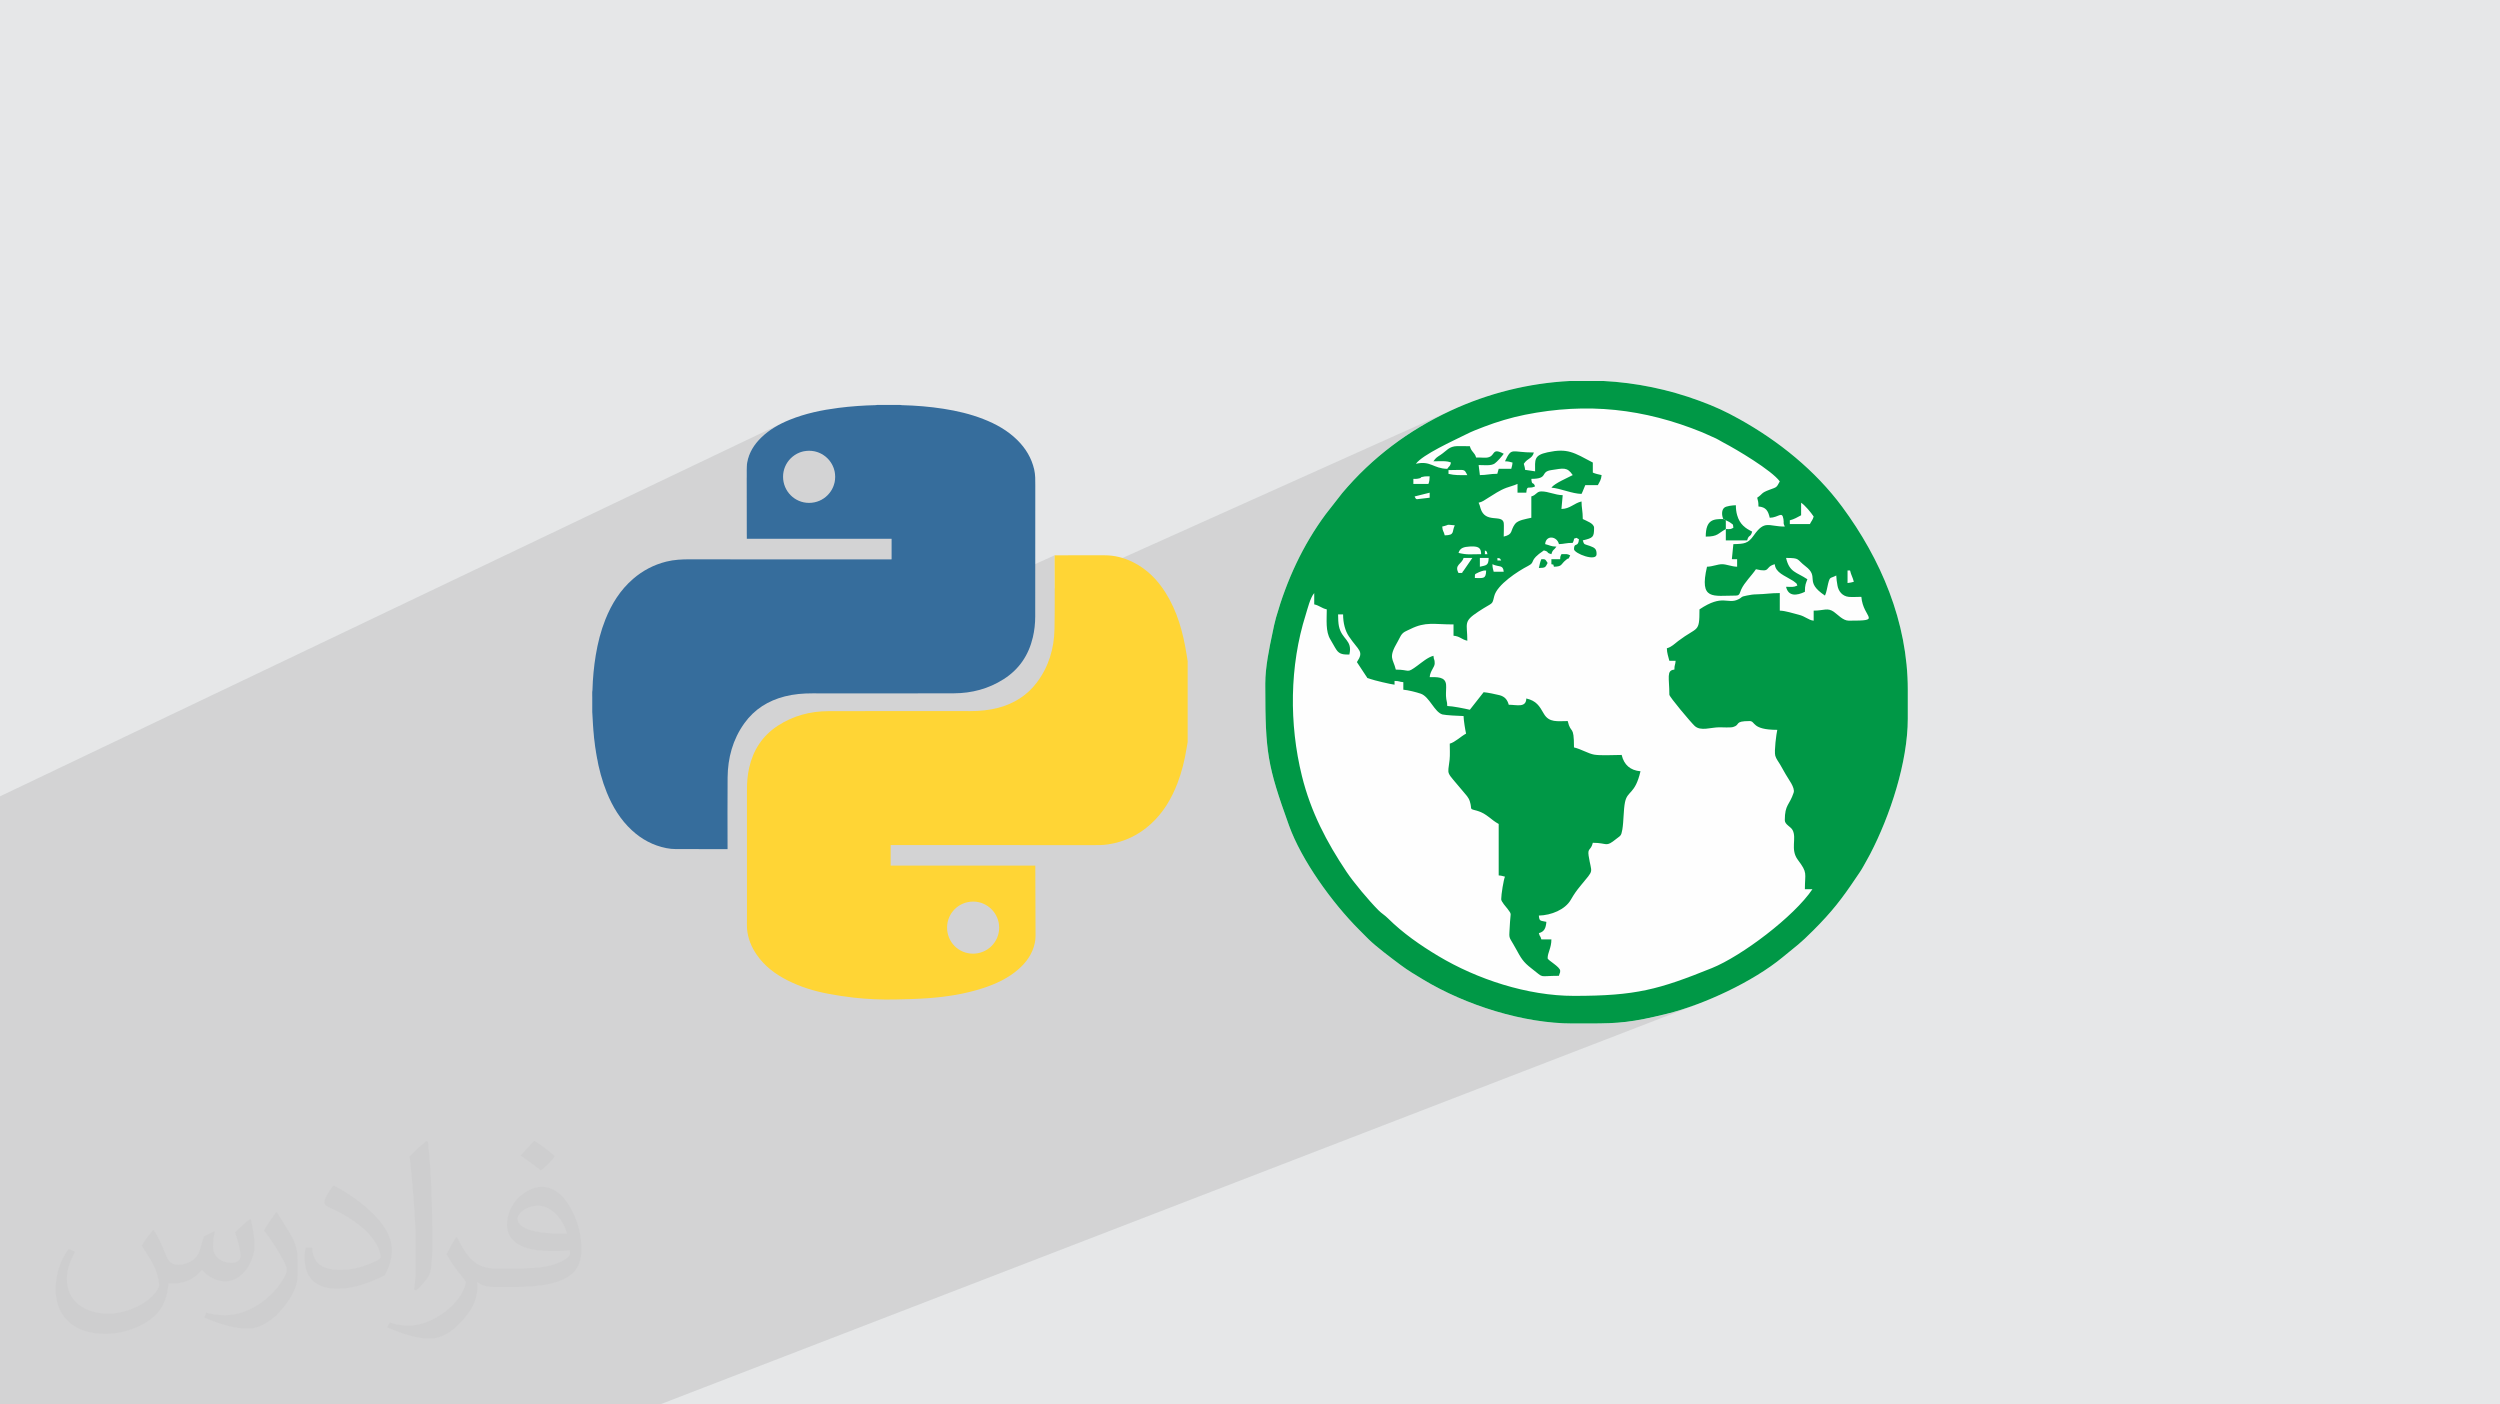
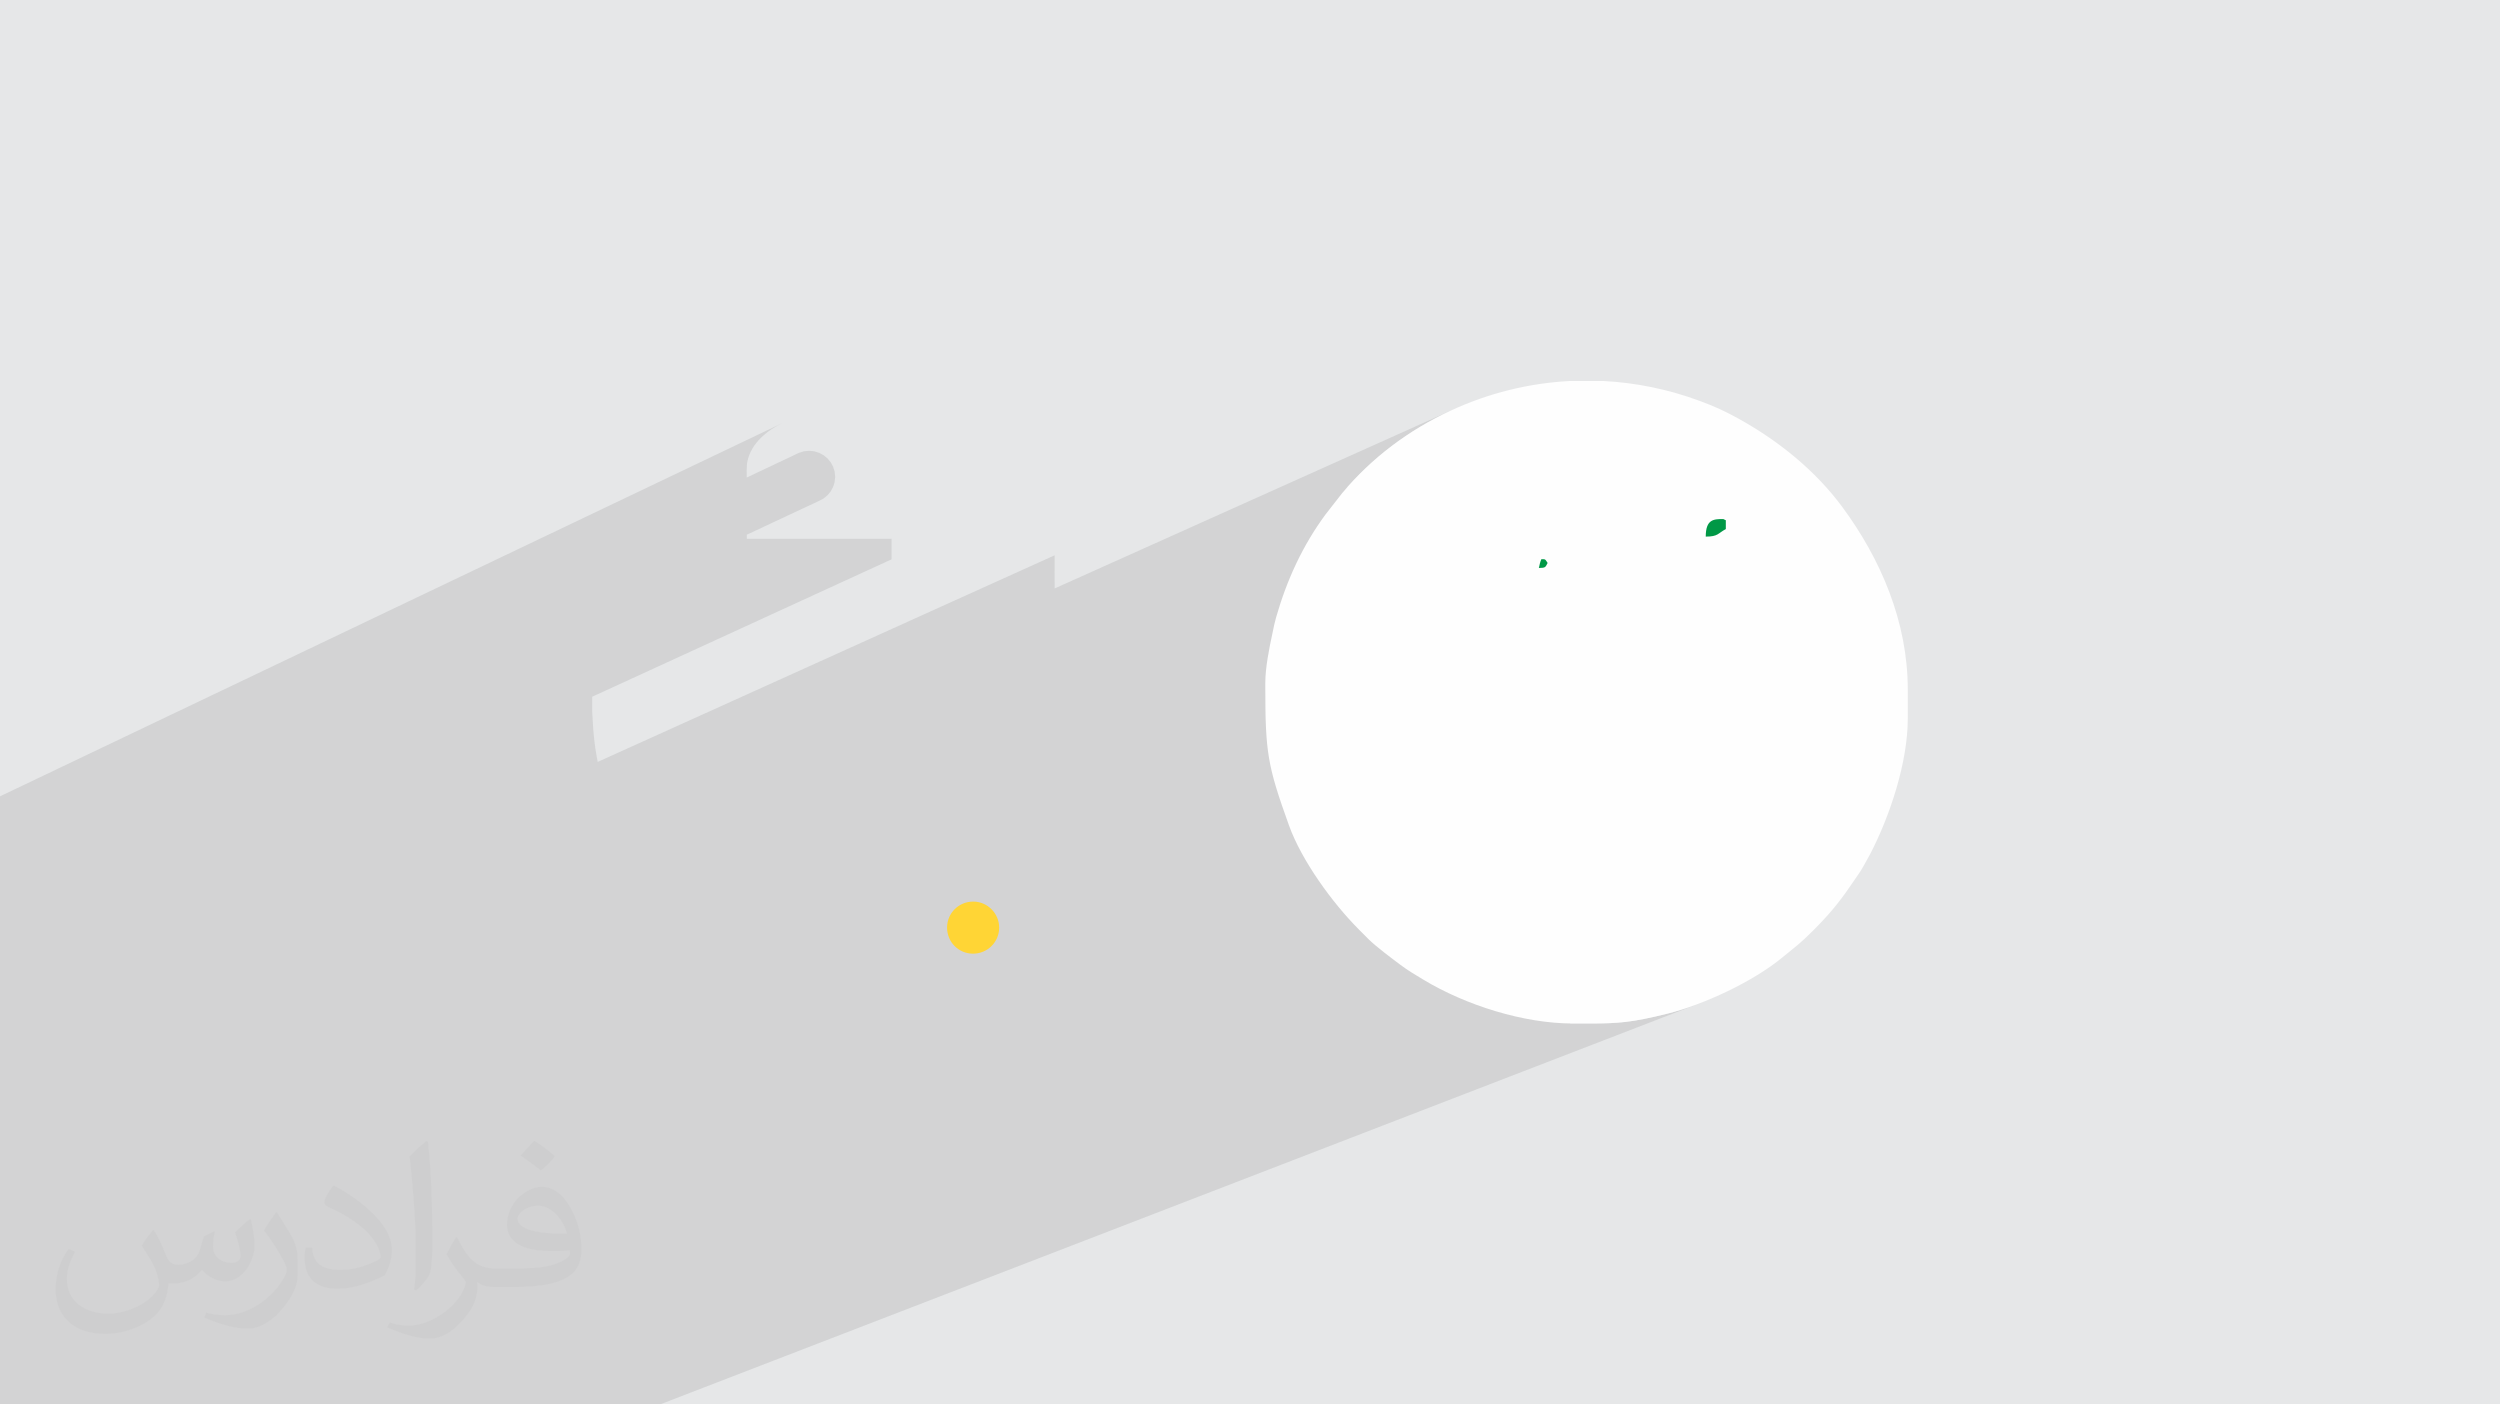
<svg xmlns="http://www.w3.org/2000/svg" xml:space="preserve" width="94.192mm" height="52.917mm" version="1.1" style="shape-rendering:geometricPrecision; text-rendering:geometricPrecision; image-rendering:optimizeQuality; fill-rule:evenodd; clip-rule:evenodd" viewBox="0 0 9404.92 5283.66">
  <defs>
    <style type="text/css">
   
    .fil3 {fill:#FEFEFE}
    .fil4 {fill:#009846}
    .fil0 {fill:#E6E7E8}
    .fil5 {fill:#366D9C;fill-rule:nonzero}
    .fil6 {fill:#FFD535;fill-rule:nonzero}
    .fil2 {fill:#373435;fill-opacity:0.031}
    .fil1 {fill:#2B2A29;fill-opacity:0.102}
   
  </style>
  </defs>
  <g id="Layer_x0020_1">
    <polygon class="fil0" points="-0,0 9404.92,0 9404.92,5283.66 -0,5283.66 " />
    <polygon class="fil1" points="-0,4862.61 -0,4859.33 -0,4836.82 -0,4835.64 -0,4835.29 -0,4835.17 -0,4829.81 -0,4824.98 -0,4823.72 -0,4823.11 -0,4823.06 -0,4810.99 -0,4808.7 -0,4806.04 -0,4805.58 -0,4798.64 -0,4797.19 -0,4785.63 -0,4783.41 -0,4771.5 -0,4770.88 -0,4770.85 -0,4770.09 -0,4768.93 -0,4765.01 -0,4763.37 -0,4737.05 -0,4736.38 -0,4729.64 -0,4719.43 -0,4702.86 -0,4700.57 -0,4700.4 -0,4699.58 -0,4699.31 -0,4694.27 -0,4689.49 -0,4673.86 -0,4673.83 -0,4668 -0,4663.71 -0,4661.36 -0,4659.35 -0,4654.38 -0,4651 -0,4650.68 -0,4648.47 -0,4643.69 -0,4643.28 -0,4642.51 -0,4637.94 -0,4635.48 -0,4634.68 -0,4633.66 -0,4632 -0,4628.36 -0,4626.72 -0,4624.27 -0,4624.11 -0,4621.43 -0,4619.21 -0,4610.67 -0,4609.38 -0,4609.34 -0,4607.57 -0,4607.42 -0,4605.21 -0,4604.4 -0,4598.51 -0,4595.4 -0,4587.89 -0,4586.91 -0,4585.98 -0,4582.52 -0,4581.31 -0,4579.71 -0,4575.23 -0,4564 -0,4562.09 -0,4555.2 -0,4555.09 -0,4549.91 -0,4549.64 -0,4548.82 -0,4545.57 -0,4541.76 -0,4540.95 -0,4539.92 -0,4535.87 -0,4535.64 -0,4516.98 -0,4515.38 -0,4511.83 -0,4506.51 -0,4500.13 -0,4499.59 -0,4493.91 -0,4482.74 -0,4481.36 -0,4478.41 -0,4477.28 -0,4476.16 -0,4473.35 -0,4470.43 -0,4467 -0,4459.86 -0,4459.33 -0,4454.58 -0,4453.02 -0,4452.64 -0,4447.65 -0,4436.54 -0,4430.56 -0,4430.01 -0,4421.36 -0,4421.35 -0,4420.63 -0,4400.19 -0,4398.95 -0,4395.41 -0,4393.48 -0,4392.81 -0,4390.7 -0,4390.27 -0,4390.05 -0,4388.26 -0,4386.08 -0,4370.96 -0,4367.87 -0,4363.12 -0,4361.22 -0,4357.41 -0,4356.6 -0,4342.46 -0,4336.76 -0,4335.61 -0,4333.7 -0,4333.39 -0,4331.32 -0,4330.02 -0,4329.99 -0,4326.53 -0,4318.81 -0,4314.38 -0,4313.26 -0,4295.35 -0,4295.04 -0,4292.02 -0,4286.86 -0,4285.56 -0,4273.88 -0,4272.21 -0,4270.52 -0,4268.36 -0,4267.93 -0,4254.23 -0,4251.66 -0,4248.93 -0,4247.59 -0,4235.69 -0,4231.61 -0,4231.23 -0,4229.72 -0,4229.54 -0,4223.05 -0,4217.8 -0,4217.37 -0,4213.14 -0,4212.56 -0,4202.19 -0,4202 -0,4199.27 -0,4198.27 -0,4196.5 -0,4193.75 -0,4186 -0,4185.01 -0,4180.16 -0,4180.09 -0,4178.44 -0,4171.12 -0,4169.7 -0,4163.74 -0,4151.81 -0,4142.55 -0,4139.2 -0,4132.34 -0,4120.51 -0,4118.12 -0,4115.72 -0,4106.37 -0,4095.05 -0,4094.51 -0,4040.21 -0,4036.14 -0,4005.87 -0,3995.32 -0,3995.22 -0,3981.87 -0,3949.41 -0,3944.7 -0,3889.7 -0,3882.98 -0,3860.52 -0,3732.65 -0,3697.17 -0,3643.41 -0,3626.56 -0,3620.25 -0,3572.87 -0,3502.14 -0,3391.61 -0,3340.25 -0,3332.96 -0,3325.92 -0,3294.24 -0,3282.26 -0,3268.91 -0,3136.1 -0,3126.53 -0,3108.14 -0,3101.88 -0,3073.99 -0,3010.98 -0,2995.79 2941.66,1592.27 2927.68,1599.5 2914.06,1607.33 2900.86,1615.81 2888.09,1625 2875.8,1634.94 2864.02,1645.71 2854.37,1655.63 2845.46,1666 2837.36,1676.83 2830.14,1688.14 2823.83,1699.99 2818.52,1712.38 2814.25,1725.35 2811.09,1738.93 2810.49,1742.75 2810.06,1746.61 2809.76,1750.49 2809.57,1754.38 2809.43,1758.3 2809.32,1762.21 2809.2,1766.12 2809.02,1770.02 2808.99,1770.86 2808.98,1771.69 2808.99,1772.53 2809.01,1773.37 2809.04,1774.2 2809.07,1775.04 2809.1,1775.89 2809.11,1776.73 2809.13,1791.88 2809.14,1796.55 3005.68,1703.5 3024.06,1697.83 3043.8,1695.84 3063.57,1697.84 3081.98,1703.56 3098.65,1712.62 3113.17,1724.61 3125.14,1739.14 3134.18,1755.81 3139.88,1774.23 3141.84,1794 3139.82,1813.72 3134.06,1832.1 3124.96,1848.73 3112.93,1863.23 3098.36,1875.18 3081.65,1884.21 2809.41,2011.57 2809.42,2019.17 2809.42,2020.07 2809.42,2020.99 2809.42,2021.91 2809.42,2022.86 2809.42,2023.84 2809.42,2024.85 2809.42,2025.91 2809.42,2027.03 2826.44,2027.03 2843.47,2027.03 2860.48,2027.03 2877.49,2027.03 2894.52,2027.03 2911.53,2027.03 2928.55,2027.03 2945.56,2027.03 2962.57,2027.03 2979.59,2027.03 2996.6,2027.03 3013.62,2027.03 3030.62,2027.03 3047.64,2027.03 3064.65,2027.03 3081.66,2027.03 3098.68,2027.03 3115.69,2027.03 3132.71,2027.03 3149.72,2027.03 3166.74,2027.03 3183.75,2027.03 3200.77,2027.03 3217.8,2027.03 3234.81,2027.03 3251.84,2027.03 3268.86,2027.03 3285.9,2027.03 3302.92,2027.03 3319.95,2027.03 3336.99,2027.03 3354.02,2027.03 3354.02,2036.72 3354.02,2046.36 3354.02,2055.98 3354.02,2065.58 3354.02,2075.2 3354.02,2084.82 3354.02,2094.5 3354.02,2104.22 2227.93,2621 2227.93,2621.84 2227.93,2631.23 2227.93,2640.6 2227.93,2649.99 2227.93,2659.36 2227.93,2668.75 2227.93,2678.13 2228.2,2682.72 2228.48,2687.31 2228.75,2691.89 2229.03,2696.49 2229.29,2701.08 2229.55,2705.67 2229.8,2710.27 2230.04,2714.86 2230.48,2723 2230.98,2731.13 2231.54,2739.25 2232.15,2747.37 2232.83,2755.48 2233.56,2763.58 2234.36,2771.67 2235.22,2779.77 2236.14,2787.85 2237.13,2795.93 2238.18,2803.99 2239.3,2812.05 2240.49,2820.11 2241.74,2828.16 2243.06,2836.2 2244.45,2844.22 2246.06,2853.03 2247.77,2861.81 2248.67,2866.2 3967.37,2089.06 3967.37,2090.08 3967.37,2091.06 3967.37,2092.01 3967.37,2092.95 3967.37,2093.86 3967.37,2094.76 3967.37,2095.65 3967.37,2096.53 3967.38,2113.39 3967.42,2130.26 3967.47,2147.13 3967.54,2164 3967.61,2180.88 3967.69,2197.74 3967.75,2213.65 5470.48,1538.91 5457.08,1545.04 5442.34,1552.01 5427.72,1559.15 5413.23,1566.47 5398.86,1573.96 5384.61,1581.62 5370.48,1589.45 5356.47,1597.46 5342.59,1605.64 5342.59,1605.65 5328.84,1614 5328.84,1614.01 5315.21,1622.53 5301.71,1631.24 5288.34,1640.12 5288.34,1640.13 5275.1,1649.17 5275.1,1649.18 5261.99,1658.41 5249.01,1667.82 5249.01,1667.83 5236.17,1677.4 5236.16,1677.41 5223.45,1687.17 5210.87,1697.1 5198.43,1707.22 5186.13,1717.51 5186.12,1717.51 5173.96,1727.97 5173.95,1727.98 5161.93,1738.63 5161.92,1738.63 5150.02,1749.45 5138.27,1760.45 5126.66,1771.64 5115.19,1782.99 5115.19,1783 5103.86,1794.53 5103.85,1794.53 5092.67,1806.26 5081.64,1818.15 5081.63,1818.15 5070.73,1830.23 5068.39,1832.91 5531.38,1626.31 5522.86,1630.3 5513.77,1634.78 5504.33,1639.47 5493.49,1644.76 5481.5,1650.58 5468.59,1656.88 5454.99,1663.58 5440.93,1670.62 5426.64,1677.92 5412.38,1685.44 5398.35,1693.09 5384.79,1700.81 5371.94,1708.52 5360.04,1716.18 5349.29,1723.72 5339.97,1731.06 5332.28,1738.13 5330.32,1740.4 5454.72,1684.96 5462.36,1681.62 5471.26,1679.38 5481.85,1678.41 5487.64,1678.33 5493.55,1678.33 5499.53,1678.38 5505.56,1678.48 5511.6,1678.59 5517.62,1678.69 5523.58,1678.77 5529.45,1678.8 5531.95,1686.22 5534.92,1692.11 5538.18,1696.92 5541.55,1701.12 5544.89,1705.21 5548.02,1709.61 5550.8,1714.81 5553.04,1721.27 5556.71,1721.27 5560.28,1721.28 5563.81,1721.31 5567.29,1721.36 5570.79,1721.44 5574.3,1721.55 5575.11,1721.58 5623.2,1700.27 5629.89,1697.99 5640.49,1699.8 5656.91,1707.12 5654.13,1710.96 5650.39,1715.68 5649.85,1716.32 5684.76,1700.87 5693.37,1698.33 5704.8,1698.38 5720.48,1699.84 5741.81,1701.56 5770.21,1702.39 5767.34,1710.29 5763.68,1716.15 5759.37,1720.61 5754.54,1724.32 5749.31,1727.95 5743.78,1732.16 5742.24,1733.64 5792.13,1711.62 5804.44,1706.26 5821.45,1701.7 5835.08,1699.03 5847.61,1697.11 5859.2,1695.94 5870,1695.48 5880.16,1695.73 5889.82,1696.67 5899.13,1698.29 5908.26,1700.55 5917.32,1703.45 5926.5,1706.98 5935.92,1711.1 5945.76,1715.8 5956.13,1721.08 5967.22,1726.92 5979.15,1733.28 5992.08,1740.16 5992.08,1777.92 5995.71,1779.51 5999.6,1780.91 6003.67,1782.18 6007.88,1783.34 6012.19,1784.41 6016.53,1785.42 6020.86,1786.4 6025.13,1787.36 6024.38,1793.51 6023.25,1798.89 6021.78,1803.68 6020.04,1808.05 6018.03,1812.21 6015.82,1816.32 6013.46,1820.56 6010.96,1825.14 5953.4,1850.25 5951.74,1853.9 5949.6,1858.18 5876.3,1890.15 5874.06,1914.82 5883.83,1913.84 5939.45,1889.62 5949.6,1886.5 5949.8,1894.91 5950.34,1902.63 5951.1,1909.98 5951.97,1917.29 5952.83,1924.89 5953.59,1933.08 5954.13,1942.21 5954.33,1952.58 5960.11,1955.42 5966.78,1958.47 5973.83,1961.84 5980.74,1965.56 5987,1969.75 5992.11,1974.43 5995.54,1979.71 5996.8,1985.64 5996.57,1997.44 5995.62,2006.64 5993.59,2013.71 5990.11,2019.09 5984.81,2023.25 5977.32,2026.63 5955.29,2036.14 5956.04,2038.65 5957.72,2042.74 5959.61,2045.51 5961.94,2047.37 5964.97,2048.72 5968.93,2049.97 5974.09,2051.49 5980.66,2053.72 5987.4,2056.33 5992.94,2058.88 5997.38,2061.59 6000.82,2064.65 6003.32,2068.3 6005.01,2072.72 6005.96,2078.14 6006.25,2084.77 6002.59,2093.2 5616.98,2258.99 5616.19,2261.7 5613.54,2266.98 5609.56,2271.1 5603.31,2275.32 5593.84,2280.86 5580.21,2288.97 5561.48,2300.92 5543.02,2313.91 5541.96,2314.83 6490.68,1907.49 6495.35,1905.71 6500.84,1904.23 6506.86,1903 6513.12,1902.04 6518.72,1901.41 6645.78,1846.87 6656.35,1842.65 6665.59,1839.27 6672.52,1836.7 6522.49,1901.09 6525.12,1900.88 6530.26,1900.66 6530.33,1905.95 6530.55,1910.98 6530.92,1915.79 6531.45,1920.42 6532.13,1924.95 6532.97,1929.39 6533.98,1933.81 6535.16,1938.25 6539.41,1950.43 6544.67,1960.92 6550.85,1969.93 6557.83,1977.66 6562.91,1982.07 6775.73,1891.23 6775.73,1938.43 6770.73,1941.12 6765.73,1943.84 6760.67,1946.52 6755.54,1949.11 6750.28,1951.55 6733.25,1958.79 6733.25,1971.49 6808.79,1971.49 6433.46,2130.85 6437.06,2130.31 6444.38,2128.8 6451.5,2127.09 6458.43,2125.41 6465.19,2123.95 6471.81,2122.94 6478.32,2122.55 6484.83,2122.94 6491.46,2123.95 6498.23,2125.41 6505.16,2127.09 6512.27,2128.8 6519.6,2130.31 6527.17,2131.45 6534.99,2131.99 5440.09,2595.75 5440.06,2596.49 5439.84,2602.16 5439.66,2607.76 5439.6,2613.16 5439.72,2618.25 5440.21,2625.09 5440.84,2630.16 5441.47,2633.5 6605.79,2141.43 6600.27,2149.14 6719.09,2098.93 6724.51,2117.05 6731.19,2130.79 6739.15,2141.19 6748.42,2149.27 6759.06,2156.08 6771.06,2162.65 6784.48,2170 6799.35,2179.19 6797.38,2184.41 6795.57,2189.04 6793.95,2193.47 6792.58,2198.09 6791.45,2203.3 6790.6,2209.49 6790.34,2213.24 6950.42,2146.15 6950.42,2193.35 6954.63,2192.87 6957.95,2192.41 6960.62,2191.94 6962.94,2191.43 6965.17,2190.87 6967.57,2190.24 6970.44,2189.51 6974.02,2188.64 6868.54,2232.71 6867.54,2235.64 6865.44,2240.56 6721.28,2300.77 6721.61,2300.84 6730.65,2302.99 6739.67,2305.37 6748.53,2307.82 6757.15,2310.16 6765.41,2312.26 6774.89,2315.04 6777.6,2316.11 6822.95,2297.21 6836.21,2296.72 6847.58,2295.56 6857.48,2294.22 6866.29,2293.18 6874.43,2292.92 6882.29,2293.91 6890.26,2296.64 6898.76,2301.61 6904.62,2306.08 6910.86,2311.28 6917.45,2316.81 6924.39,2322.25 6931.65,2327.21 6939.2,2331.25 6947.04,2333.98 6955.14,2334.97 6977.08,2334.88 6994.61,2334.5 7008.14,2333.75 7018.09,2332.52 7024.81,2330.73 5920.82,2787.81 5921.28,2811.77 5931.4,2814.6 5941.46,2818.17 5951.39,2822.19 5961.17,2826.37 5970.74,2830.43 5980.08,2834.1 5989.11,2837.07 5997.82,2839.07 6007.94,2840.25 6020.13,2840.91 6033.72,2841.14 6048.09,2841.07 6062.61,2840.82 6076.64,2840.5 6089.54,2840.22 6100.66,2840.1 6104.64,2853.32 6110.03,2864.98 6116.83,2875.08 6125.02,2883.58 6129.8,2887.04 6543.68,2717.53 6539.39,2720.71 6536.54,2724.3 6533.44,2728.04 6528.38,2731.71 6137.31,2891.81 6145.54,2895.79 6157.83,2899.46 6171.47,2901.48 6167.52,2916.86 6163.43,2930.03 6159.23,2941.23 6154.96,2950.69 6150.68,2958.67 6146.39,2965.4 6142.17,2971.13 6138.05,2976.11 6134.05,2980.57 6130.23,2984.76 6126.62,2988.92 6123.27,2993.3 6120.2,2998.14 6117.48,3003.68 6115.12,3010.17 6113.19,3017.85 6111.28,3029.24 6109.87,3041.72 6108.8,3054.95 6107.92,3068.6 6107.06,3082.37 6106.09,3095.92 6104.82,3108.93 6103.11,3121.07 6101.56,3129.15 6099.98,3135.16 6098.19,3139.62 6096.06,3142.99 6093.41,3145.77 6090.11,3148.45 6085.99,3151.53 6080.87,3155.49 6067.3,3165.93 6057.29,3172.23 5975.73,3205.13 5975.39,3209.59 5976.3,3218.9 5978.36,3231.17 5980.35,3241.5 5982.18,3250.15 5983.76,3257.39 5984.97,3263.48 5985.73,3268.7 5985.92,3273.32 5985.46,3277.61 5984.23,3281.83 5982.14,3286.25 5979.1,3291.16 5974.98,3296.79 5969.72,3303.44 5963.19,3311.37 5955.3,3320.85 5945.96,3332.15 5940.42,3338.98 5935.43,3345.3 5930.88,3351.34 5926.6,3357.32 5922.44,3363.46 5918.26,3370 5913.9,3377.14 5909.21,3385.12 5904.85,3391.86 5899.82,3398.25 5894.17,3404.24 5887.96,3409.85 5881.24,3415.05 5874.06,3419.85 5866.48,3424.26 5858.55,3428.23 5850.33,3431.79 5790.83,3455.55 5791.17,3456.99 5792.98,3460.53 5795.56,3462.81 5799.1,3464.25 5803.79,3465.29 5809.83,3466.39 5817.41,3467.96 5816.47,3476.41 5815.05,3483.9 5813.02,3490.44 5810.24,3496.09 5806.59,3500.88 5801.94,3504.85 5796.15,3508.03 5789.2,3510.79 5790.65,3515.78 5791.88,3519.06 5792.9,3521 5793.82,3522.26 5794.73,3523.52 5795.75,3525.44 5796.97,3528.74 5798.53,3534.06 5836.29,3534.06 5835.69,3545.55 5834.08,3555.79 5831.81,3565.02 5829.21,3573.51 5826.62,3581.49 5824.35,3589.21 5822.74,3596.91 5822.14,3604.86 5824.16,3608.5 5829.51,3613.39 5837.07,3619.23 5845.74,3625.72 5854.4,3632.56 5861.96,3639.44 5867.31,3646.05 5869.33,3652.09 5869.25,3655.25 5869.02,3657.47 5868.65,3659.11 5868.12,3660.53 5867.44,3662.06 5866.64,3664.07 5865.69,3666.93 5864.62,3670.96 5729.72,3724.01 5737.58,3725.79 5754.31,3729.26 5771.06,3732.44 5787.84,3735.31 5804.61,3737.88 5821.38,3740.12 5838.12,3742.03 5854.85,3743.62 5871.54,3744.86 5888.18,3745.76 5904.76,3746.31 5921.28,3746.49 5942.76,3746.42 5963.42,3746.2 5983.3,3745.83 6002.46,3745.31 6020.93,3744.62 6038.78,3743.76 6056.04,3742.72 6072.78,3741.51 6089.02,3740.1 6104.83,3738.5 6120.24,3736.7 6135.32,3734.7 6150.11,3732.48 6164.66,3730.04 6179,3727.38 6193.2,3724.49 6207.3,3721.37 6221.35,3717.99 6235.4,3714.38 6249.5,3710.5 6263.69,3706.37 6278.03,3701.97 6292.55,3697.3 6307.32,3692.35 6322.38,3687.11 6337.77,3681.59 6353.55,3675.76 6369.76,3669.63 6386.45,3663.19 5905.12,3850.22 5916.56,3850.35 5930.89,3850.35 5982.3,3850.35 5982.31,3850.35 6001.61,3850.25 6019.81,3850.05 6019.81,3850.04 6037.08,3849.68 6053.66,3849.13 6053.66,3849.12 6069.72,3848.34 6085.49,3847.3 6085.49,3847.29 6101.15,3845.94 6101.15,3845.93 6116.94,3844.23 6133.02,3842.14 6149.63,3839.64 6149.64,3839.63 6166.96,3836.66 6185.22,3833.2 6185.22,3833.19 6204.6,3829.18 6225.32,3824.6 6247.57,3819.4 6271.57,3813.55 6284.66,3810.18 6298,3806.52 6311.56,3802.57 6325.34,3798.35 6339.3,3793.86 6353.43,3789.1 6367.7,3784.1 6382.08,3778.85 6396.57,3773.37 2482.22,5283.66 2463.26,5283.66 2286.6,5283.66 2286.59,5283.66 2239.76,5283.66 2226.7,5283.66 2215.98,5283.66 1988.95,5283.66 1763.81,5283.66 1724.87,5283.66 1574.86,5283.66 1427.48,5283.66 1393.74,5283.66 1336.89,5283.66 1333.15,5283.66 1332.31,5283.66 1262.45,5283.66 1211.12,5283.66 1186.4,5283.66 1184.66,5283.66 1159.7,5283.66 1134,5283.66 1133.99,5283.66 1075.17,5283.66 853.98,5283.66 823.56,5283.66 810.21,5283.66 810.19,5283.66 807.94,5283.66 762.96,5283.66 753,5283.66 703.41,5283.66 700.34,5283.66 605.08,5283.66 540.5,5283.66 344.4,5283.66 294.7,5283.66 278.23,5283.66 186.52,5283.66 155.01,5283.66 64.69,5283.66 -0,5283.66 -0,5259.88 -0,5249.18 -0,5247.51 -0,5239.18 -0,5218.61 -0,5204.03 -0,5172.62 -0,5171.07 -0,5166.48 -0,5161.59 -0,5143.88 -0,5142.29 -0,5140.94 -0,5133.43 -0,5127.88 -0,5123.43 -0,5110.24 -0,5108.3 -0,5102.8 -0,5098.49 -0,5096.22 -0,5095.19 -0,5080.47 -0,5080.08 -0,5074.96 -0,5070.02 -0,5069.9 -0,5066.12 -0,5065.63 -0,5064.79 -0,5060.32 -0,5060.11 -0,5059.91 -0,5059.02 -0,5052.72 -0,5045.69 -0,5040.61 -0,5040.16 -0,5037.52 -0,5033.95 -0,5033.61 -0,5029.1 -0,5014.46 -0,5005.26 -0,5004.74 -0,5002.36 -0,4997.12 -0,4991.61 -0,4990.28 -0,4982.59 -0,4980.3 -0,4978.04 -0,4958.89 -0,4953.84 -0,4949.04 -0,4947.17 -0,4941.99 -0,4939.89 -0,4938.59 -0,4937.81 -0,4937.76 -0,4933.23 -0,4930.73 -0,4919.36 -0,4916.58 -0,4899.98 -0,4882.36 -0,4871.69 " />
    <path class="fil2" d="M578.49 4627.69c17.95,27.21 29.6,53.36 40.96,82.43 8.45,16.91 12.93,48.09 52.57,48.09 11.61,0 28.28,-3.42 43.06,-11.61 16.63,-8.73 29.32,-21.94 35.94,-42l15.85 -53.36 38.57 -19.02 2.64 2.64c-5.27,20.09 -6.59,39.36 -6.59,54.43 0,44.63 38.57,61.56 69.22,61.56 17.95,0 34.09,-8.73 34.09,-25.11 0,-21.13 -8.98,-57.06 -20.62,-89.29 17.95,-17.95 35.94,-35.94 56.53,-50.47l3.17 1.6c8.98,38.04 14,75.56 14,100.66 0,24.57 -10.83,51.79 -19.81,69.49 -18.49,34.87 -51.25,62.62 -90.87,62.62 -30.1,0 -63.65,-15.07 -86.66,-43.06l-1.32 0c-21.66,26.96 -55.22,51.25 -108.86,51.25l-16.63 0c-2.64,35.41 -10.29,60.49 -21.94,82.95 -31.95,62.34 -126.81,106.47 -216.1,106.47 -124.17,0 -186.51,-71.59 -186.51,-166.96 0,-58.91 19.27,-113.6 48.88,-152.42l24.29 10.04c-18.49,35.41 -30.91,68.68 -30.91,101.45 0,89.29 72.66,131.83 156.4,131.83 77.68,0 173.83,-49.41 191.28,-106.72 -6.59,-62.62 -30.1,-91.93 -66.04,-148.99 10.83,-19.02 24.83,-38.04 42.28,-58.38l3.17 0 0 0 0 0 -0.02 -0.09zm1432.13 -336.04c26.15,16.39 51.79,35.66 76.87,57.85 -14,19.81 -31.45,37.79 -53.11,53.64 -25.11,-20.34 -50.19,-37.79 -75.84,-56.27 17.42,-19.55 34.62,-38.29 52.04,-55.22l0 0 0 0 0 0 0 0 0 0 0.03 0zm13.47 244.11c-42.28,0 -76.87,27.75 -76.87,48.34 0,44.13 84.53,57.85 185.72,57.31 -12.68,-51.79 -57.06,-105.68 -108.86,-105.68l0.01 0.03zm-94.86 236.19c54.96,0 103.04,-1.6 139.74,-10.83 40.96,-10.29 75.56,-30.91 75.56,-45.17 0,-3.7 0,-8.19 -1.32,-11.89 -22.98,2.11 -49.41,2.11 -72.38,2.11 -74.49,0 -131.55,-16.91 -154.02,-58.66 -5.55,-11.61 -9.51,-24.57 -9.51,-39.36 0,-40.43 17.42,-79.79 48.09,-107 25.61,-22.45 53.89,-36.44 82.67,-36.44 52.04,0 93.51,41.75 122.57,107.54 15.85,35.94 26.68,77.4 26.68,129.72 0,34.87 -9.51,64.19 -31.17,85.85 -40.43,39.11 -114.92,53.89 -229.04,53.89l-51.79 0 0 0 -13.47 0c-28.28,0 -48.62,-5.02 -64.72,-17.42l-2.64 0c0.79,6.59 1.32,12.93 1.32,19.02 0,25.61 -8.45,58.38 -25.61,84.53 -50.72,75.3 -105.68,108.04 -153.24,108.04 -48.09,0 -107,-18.49 -160.11,-42.54l9.51 -18.49c17.17,7.13 40.96,11.89 73.7,11.89 85.85,0 198.66,-82.43 212.66,-163 -3.17,-6.59 -8.98,-15.32 -17.17,-24.57 -25.11,-29.85 -40.96,-54.68 -55.75,-80.83 12.68,-25.11 24.29,-45.17 35.13,-63.4l4.49 -0.53c36.72,74.77 69.99,117.55 144.23,117.55l11.61 0 0 0 53.89 0 0 0 0 0 0 0 0 0 0 0 0.09 0.01zm-371.98 79c6.34,-34.34 6.87,-72.91 6.87,-108.86l0 -53.36c0,-99.6 -12.68,-244.36 -22.98,-338.68 17.95,-19.27 43.06,-42 62.87,-57.31l5.81 1.6c13.47,118.62 16.63,256 16.63,383.06 0,33.3 -1.32,65.79 -4.49,89.55 -1.85,30.1 -19.27,52.83 -56.53,87.7l-8.19 -3.7zm-382.8 -157.19c1.85,46.77 24.83,83.49 105.15,83.49 49.93,0 92.19,-12.93 138.96,-35.13 8.45,-3.7 12.93,-8.73 12.93,-12.93 0,-29.32 -22.45,-68.15 -60.23,-103.55 -36.72,-33.3 -85.34,-62.62 -130.76,-82.18 -15.6,-6.59 -20.62,-13.47 -20.62,-20.09 0,-13.47 17.95,-41.75 32.77,-62.09l5.02 -0.53c52.04,27.21 110.17,67.64 153.24,112.53 39.11,41.47 63.4,83.49 63.4,129.19 0,33.81 -10.29,65.51 -26.96,95.11 -57.06,28.79 -117.83,50.72 -178.06,50.72 -73.17,0 -123.1,-34.34 -123.1,-114.92 0,-8.73 0,-22.19 3.17,-39.64l25.11 0 0 0 0 0 0 0 0 0 0 0 -0.02 0zm-132.37 -132.9l45.45 73.45c16.63,27.21 32.23,56.81 32.23,103.55l0 59.7c0,48.34 -30.91,100.13 -80.83,151.38 -39.11,34.62 -73.7,49.41 -105.68,49.41 -47.55,0 -101.98,-14.79 -164.85,-41.75l7.13 -18.49c19.81,5.27 42.79,9.77 71.06,9.77 90.36,-0.53 182.8,-66.57 225.08,-147.15 5.02,-9.26 6.87,-17.95 6.87,-24.04 0,-9.26 -5.02,-19.55 -8.98,-28.79 -22.98,-43.31 -48.62,-82.95 -76.87,-119.68 14.79,-23.25 29.6,-45.7 45.7,-67.9l3.7 0.53 0 0 0 0 0 0 0 0 0 0 -0.02 0.01z" />
    <g id="_2092275355184">
      <g>
        <path class="fil3" d="M5905.16 1433.31l127.39 0c122.24,6.4 244.08,31.29 361.54,74.83 58.98,21.84 96.06,39 148.81,68.29 148,82.2 286.29,193.57 387.33,330.25 144.61,195.61 246.77,432.27 246.77,687.96l0 108.56c0,164.15 -66.86,366.26 -141.61,509.87 -8.8,16.88 -15.65,27.9 -25.23,45.6 -9.08,16.77 -17.44,27.88 -27.67,43.12 -53.44,79.63 -90.43,127.75 -160.74,198.05 -52.94,52.94 -61.48,56.55 -115.75,101.41 -111.39,92.1 -296.25,178 -434.44,212.31 -132.98,33.03 -182.95,36.53 -289.25,36.8l-51.42 0 -14.33 0c-184.92,0 -402.29,-68.61 -562.05,-164.96 -30.54,-18.4 -57.25,-34.05 -86.03,-55.59 -33.95,-25.38 -91.24,-68.07 -120.35,-96.84 -12.91,-12.78 -22.37,-22.57 -35.31,-35.48 -100.77,-100.79 -216.35,-260.48 -263.78,-392.42 -81.15,-225.63 -88.86,-273.56 -89.1,-522.05l0 -12c0,-60.14 14.71,-131.55 27.18,-189.98 4.89,-22.87 7.09,-36.04 13.24,-57.57 40.67,-142.44 100.55,-272.2 186.91,-389.04l62.1 -79.5c112.32,-133.63 249.89,-236.46 407.7,-309.88 142.6,-66.33 294.58,-103.62 448.08,-111.73z" />
-         <path class="fil4" d="M6950.42 2193.35l0 -47.2 9.44 0c4.23,18.19 10.43,26.47 14.17,42.49 -10.76,2.5 -10.92,3.39 -23.6,4.71zm-1045.26 -760.04l127.4 0c122.23,6.41 244.06,31.29 361.52,74.82 59,21.86 96.07,39.01 148.82,68.3 147.99,82.19 286.29,193.57 387.32,330.25 144.62,195.62 246.78,432.27 246.78,687.96l0 108.57c0,164.13 -66.86,366.26 -141.61,509.85 -8.79,16.89 -15.64,27.91 -25.22,45.6 -9.09,16.78 -17.45,27.89 -27.69,43.13 -53.42,79.63 -90.42,127.75 -160.72,198.06 -52.94,52.94 -61.49,56.53 -115.75,101.4 -111.4,92.1 -296.26,178 -434.45,212.31 -132.98,33.02 -182.94,36.52 -289.26,36.8l-51.41 0 -14.33 0c-184.92,0 -402.3,-68.62 -562.05,-164.96 -30.54,-18.4 -57.26,-34.05 -86.04,-55.59 -33.94,-25.39 -91.23,-68.06 -120.33,-96.83 -12.93,-12.79 -22.39,-22.58 -35.32,-35.49 -100.76,-100.79 -216.34,-260.49 -263.79,-392.41 -81.14,-225.64 -88.86,-273.56 -89.09,-522.06l0 -11.99c0,-60.15 14.71,-131.57 27.18,-189.99 4.88,-22.86 7.08,-36.04 13.23,-57.57 40.69,-142.43 100.57,-272.19 186.91,-389.03l62.12 -79.51c112.3,-133.63 249.88,-236.45 407.69,-309.88 142.6,-66.33 294.58,-103.63 448.08,-111.73zm-356.83 741.16c1.41,-16.92 -4.05,-12.29 15.76,-22.01l10.25 -3.89c9.39,-2.56 5.18,-2.17 16.49,-2.42 -0.74,32.95 -10.65,28.32 -42.5,28.32zm66.1 -51.92c25.57,12.28 40.17,0.64 42.48,28.33l-37.76 0c-2.59,-11.13 -4.32,-13.95 -4.71,-28.33zm-47.22 9.45l0 -33.06 33.06 0c-0.66,28.87 -8.53,27.34 -33.06,33.06zm66.1 -33.06c13.79,3.31 6.8,-0.6 14.16,9.44l-14.16 0 0 -9.44zm-146.35 56.66c-17.22,-30.65 12.65,-33.33 18.88,-56.66l33.04 0 -32.71 47.56c-12.61,13.75 4.65,7.11 -19.21,9.11zm99.13 -84.99c10.44,7.26 5.88,0.78 9.46,14.17l-9.46 0 0 -14.17zm-566.48 9.45l0 0zm552.31 4.72c-41.13,0 -50.51,3.3 -84.96,-4.72 5.04,-18.86 20.26,-22.88 42.56,-24.11 9.48,-0.53 22.79,-0.69 30.43,3.03 12.22,5.97 11.83,19.15 11.97,25.81zm-547.6 -14.17l-4.71 9.45 4.71 -9.45zm0 0l0 0zm410.7 -56.63c-4.06,-17.49 -7.79,-13.21 -9.44,-33.05 34.73,-8.1 7.01,-8.06 47.22,-4.71 -11.87,24.7 1.48,36.87 -37.78,37.76zm1373.77 -42.49l-75.55 0 0 -14.18c16.21,-3.77 29.1,-11.78 42.49,-18.88l0 -47.2c15.61,10.44 37.04,36.73 47.22,51.92 -3.52,13.19 -8.09,16.05 -14.16,28.34zm-1487.06 -103.86c17.9,-4.17 37.22,-9.64 56.64,-14.16l0 18.88 -47.08 5.58c-6.6,0.03 -7.13,-6.8 -9.57,-10.3zm51.93 -47.21l-56.64 0 0 -18.89c4.04,0 9.93,0.32 13.84,-0.32 26.51,-4.26 2.63,-5.18 28.89,-8.88 5.02,-0.71 13.32,-0.25 18.63,-0.25 -0.23,10.71 -1.46,21.03 -4.71,28.34zm75.54 -51.93c64.8,0 57.38,-6.5 70.8,18.88 -30.61,0 -45.97,1.07 -70.8,-4.72l0 -14.16zm-56.66 -33.05c23.28,0 50.27,-2.87 66.11,4.72 -4.62,17.26 -4.99,9.91 -14.17,23.6 -52.8,-1.18 -62.4,-31.84 -118.02,-18.88 25.63,-35 141.05,-86.82 187.32,-110.1 25.18,-12.68 41.88,-18.88 69.6,-29.52 46.99,-18.01 101.1,-34.43 153.34,-44.93 234.79,-47.18 448.37,-23.02 666.73,65.87 15.98,6.49 23.1,10.81 39.17,17.49 20.84,8.65 23.46,12.19 40.37,21 49.24,25.6 181.96,104.6 212.5,146.29 -12.96,24.5 -10.98,21.12 -39.13,31.67 -33.18,12.41 -23.3,14.6 -45.85,29.7 3.25,13.89 4.72,14.41 4.72,33.04 28.15,2.34 36.29,15.84 42.5,42.48 33.72,-0.74 46.31,-26.75 51.49,4.74 3.03,18.47 -2.76,11.82 5.15,28.32 -62.39,0 -74.8,-26.47 -117.21,33.84 -21.13,30.02 -34.71,31.31 -76.33,32.25l-5.63 56.53 19.8 0.11 0 28.34c-21.23,-0.48 -39.42,-9.45 -56.66,-9.45 -17.22,0 -35.42,8.97 -56.64,9.45 -29.83,128.07 22.25,108.57 108.59,108.57 15.29,0 14.39,-10.32 19.92,-22.57 12.1,-26.81 39.38,-52.34 55.61,-76.56 58.54,13.64 31.56,-8.4 70.81,-18.88 2.67,32.09 38.98,43.57 63.39,59.34 7.04,4.54 4.73,1.84 11.34,7.54 7.68,6.66 6.3,2.51 10.23,13.37 -14.94,7.17 -21.51,4.72 -42.49,4.72 8.69,37.3 40.41,33.48 70.8,18.88 0,-27.61 4,-32.15 9.46,-47.21 -41.6,-27.86 -67.44,-25.18 -80.26,-80.26 54.43,0 38.71,5.19 72.83,31.05 55.48,42.06 -7.06,56.62 73.52,110.57 6.18,-12.89 7.52,-27.76 11.88,-44.75 7.16,-27.9 7.47,-18.53 30.59,-30.77 0.29,12.15 2.44,25.13 4.6,37.88 3.67,21.56 18.49,39.98 42.47,42.52 11.85,1.26 34.33,-0.15 47.36,-0.15 6.83,82.22 82.24,89.69 -47.2,89.69 -21.92,0 -41.29,-22.79 -56.38,-33.37 -23.7,-16.61 -37.58,-4.39 -75.81,-4.39l0 37.76c-19.13,-1.58 -30.38,-16.22 -57.54,-22.72 -21.42,-5.12 -47.96,-14.57 -69.92,-15.05l0 -66.1c-35.49,0 -51.09,3.89 -85.03,4.67 -17.38,0.4 -23.26,1.71 -38.02,4.47 -26.42,4.91 -16.54,6.46 -32.8,14.41 -42.04,20.57 -57.36,-21.72 -146.27,37.83 0,90.35 -5.94,62.96 -79.6,118.67 -13.81,10.46 -25.27,22.9 -43.14,27.67 0.42,19.04 5.68,31.12 9.44,47.21l23.6 0c-1.52,18.33 -4.26,12.29 -4.72,33.04 -31,2.59 -18.88,30.4 -18.88,94.43 0,7.87 80.37,103.52 95.11,117.31 22.71,21.23 60.84,5.21 93.57,5.27 12.06,0.01 40.91,1.83 50.93,-1.01 29.63,-8.4 2.15,-22.46 62.53,-22.46 22.74,0 6.04,33.06 103.86,33.06 -3.47,14.87 -12.17,80.35 -7.58,97.13 3.43,12.58 12.16,22.37 18.46,33.59 8,14.22 12.91,22.16 20.54,36.13 10,18.31 36.36,50.42 30.16,69.39 -15.6,47.71 -33.27,44.12 -33.27,103.65 0,16.35 22.31,24.09 29.17,36.91 16.71,31.12 -9.69,72.78 19.96,112.23 37.79,50.3 26.4,48.19 26.4,110.5l28.34 0c-68.57,102.38 -266.09,251.49 -378.32,296.74 -200.11,80.69 -284.91,104.51 -518.63,104.51 -175.75,0 -364.9,-62.76 -510.79,-150.11 -67.44,-40.39 -133.19,-86.18 -188.98,-141.49 -13.49,-13.37 -22.46,-17.18 -35.69,-30.39 -35.46,-35.46 -93.53,-104.8 -120,-144.37 -75.42,-112.73 -134.71,-226.07 -168.03,-360.69 -48.28,-195.04 -46.78,-414.41 14.3,-606.98 6.73,-21.24 16.7,-63.77 31.97,-81.34l0 42.51c20.59,4.79 26.63,14.07 47.22,18.88 0,38.81 -5.16,83.27 13.81,113.64 7.73,12.36 14.46,26.33 22.73,38.66 11.69,17.43 27.19,17.64 48.43,17.64 13,-55.78 -28.36,-54.81 -39.34,-107 -2.08,-9.87 -3.14,-27.53 -3.14,-44.06l18.88 0c0,32.16 7.68,61.49 21.58,82.29 36.68,54.94 58.5,55.06 30.34,97.1l33.75 51.23c11.25,14.11 -2.76,4.73 16.22,12.1 12.74,4.93 78.78,20.57 91.66,21.65l0 -14.18c20.75,0.47 14.71,3.21 33.04,4.73l0 28.33c18.54,1.53 48.35,9.21 65.34,14.92 33.1,11.07 51.98,70.37 82.21,78.3 10.49,2.77 65.62,5.9 79.06,5.9 0.35,16.14 6.08,51.69 9.44,66.1 -19.79,10.48 -41.42,32.44 -61.36,37.76 0,18.49 1.36,43.04 -0.6,60.8 -6.91,62.79 -16.26,37.71 51.44,119.68 9.95,12.07 19.85,21.16 24.69,36.67 10.57,33.85 -6.44,25.91 29.84,36.25 33.04,9.41 50.14,33.63 78.72,48.74l0 193.55c12.76,1.08 12.84,2.22 23.6,4.72 -5.02,10.46 -14.16,67.03 -14.16,84.98 0,8.88 18.61,29.31 24.58,37 16.63,21.4 9.97,16.21 8.62,47.84 -3.23,74.12 -9.02,44.42 21.83,100.89 19.63,35.95 27.49,50.28 58.27,73.92 52.31,40.16 22.34,28.32 103.85,28.32 3.03,-12.66 4.71,-8.89 4.71,-18.87 0,-15.08 -47.2,-39.49 -47.2,-47.23 0,-21.73 14.16,-38.28 14.16,-70.8l-37.76 0c-4.66,-17.5 -4.77,-6.11 -9.44,-23.59 20.62,-5.52 26.33,-18.64 28.32,-42.51 -22.42,-5.21 -26.42,-0.67 -28.32,-23.6 46.43,-1.02 98.74,-22.23 120.12,-59.24 13.05,-22.59 21.07,-33.89 36.74,-52.97 53.93,-65.57 41.28,-42.11 30.34,-113.25 -4.52,-29.43 8.86,-18.63 15.78,-48.33 57.44,0 46.63,19 88.8,-15.08 15.07,-12.17 18.01,-9.71 22.24,-34.42 5.29,-30.92 4.17,-74.59 10.07,-103.22 9.18,-44.56 37.69,-27.96 58.28,-116.37 -38.14,-3.19 -62.12,-24.07 -70.8,-61.38 -26.75,0 -79.15,2.94 -102.84,-1.03 -22.74,-3.78 -49.49,-20.99 -76.54,-27.3 0,-87.8 -11.55,-47.39 -23.59,-99.14 -37.99,0 -70.13,7.06 -90.07,-27.95 -16.51,-29 -27.92,-48.21 -65.72,-57.01 -0.81,36 -36.41,23.59 -66.1,23.59 -5.05,-18.93 -15.06,-30.92 -34.8,-36 -16.02,-4.12 -45.25,-10 -59.62,-11.2l-51.92 66.08c-19.43,-4.52 -64.13,-13.7 -84.97,-14.16 -0.47,-20.64 -3.69,-16.6 -4.75,-37.74 -0.63,-13.03 1.43,-30.71 0.32,-42.8 -2.84,-30.56 -35.09,-28.05 -61.67,-28.05 2.07,-24.7 18.88,-36.89 18.88,-51.92 0,-17.77 -3.1,-8.93 -4.72,-28.32 -20.9,4.86 -45.42,26.19 -61.36,37.76 -41.71,30.25 -24.57,14.16 -80.26,14.16 -9.86,-42.31 -30.14,-42.42 7.36,-105.92 5.21,-8.83 7.22,-14.8 11.48,-21.58 9.46,-14.99 18.9,-16.59 36.22,-25.17 57.5,-28.47 87.62,-17.27 162.1,-17.27l0 42.48c24.48,2.05 28.98,13.55 51.92,18.88 0,-66.95 -16.6,-71.19 41.48,-109.58 57.58,-38.04 50.71,-22.04 59.76,-58.24 10.74,-43.01 88.6,-93.8 127.44,-113.72 30.87,-15.83 -0.71,-18.15 59.3,-58.35 22.86,6.12 5.46,8.07 28.32,14.17 4.77,-17.82 9.11,-13.72 18.88,-28.33 -21.29,-0.47 -24.94,-5.35 -42.48,-9.44 2.96,-35.57 44.89,-30.15 51.92,0 20.53,-0.46 25.75,-4.72 51.94,-4.72 10.56,-22.04 -2.54,-12.13 14.16,-18.88l9.2 5.42c-2.6,33.2 -18.64,9.15 -18.64,37.06 0,16.19 84.97,48.74 84.97,18.88 0,-19.47 -5.96,-23.83 -25.59,-31.05 -19.64,-7.21 -21.49,-2.77 -26.33,-20.87 38.78,-9.04 42.48,-11.91 42.48,-47.21 0,-16.76 -28.69,-25.75 -42.48,-33.06 0,-29.63 -4.72,-42.47 -4.72,-66.08 -28.77,6.71 -42.56,27.58 -75.55,28.32l4.72 -51.92c-29.78,-0.67 -53.25,-14.16 -80.25,-14.16 -18.15,0 -18.72,13.79 -37.76,18.88l0 80.24c-20.6,4.81 -50.31,8.6 -61.45,23.55 -18.86,25.34 -5.56,38.68 -42.42,47.27 0,-9.25 1.36,-45.82 0.06,-51.97 -7.1,-33.34 -69.59,4.08 -87.28,-54.36 -3.59,-11.87 -2.84,-12.06 -7.2,-21.13 15.73,-3.66 21.38,-9.38 34.56,-17.38 23.58,-14.36 43.9,-29.02 69.86,-38.7 14.73,-5.49 28.93,-8.49 41.93,-14.73l0 33.05 33.05 0c2.58,-30.98 8.5,-11.84 33.05,-23.6 -7.46,-20.59 -11.87,-0.83 -14.17,-28.34 66.72,0 31.18,-26.67 75.55,-33.03 44.17,-6.34 58.77,-13.17 80.25,18.87 -19.43,10.28 -68.29,30.85 -80.27,47.22 34.65,2.87 77.3,22.79 113.31,23.59 6.11,-11.55 8.7,-21.64 14.16,-33.04l47.2 0c6.77,-12.78 12.7,-20.18 14.17,-37.77 -11.24,-2.62 -23.72,-4.97 -33.05,-9.45l0 -37.76c-71.89,-38.04 -94.77,-54.76 -170.63,-38.45 -52.27,11.24 -46.51,28.82 -46.51,71.49l-37.64 -5.53c-1.2,-11.92 -2.35,-12.02 -4.86,-22.79 15.1,-22.55 31.26,-18.1 37.78,-42.49 -86.46,0 -82.26,-21.84 -108.59,33.04 14.39,0.32 17.21,2.14 28.33,4.72 -1.06,12.75 -2.23,12.84 -4.72,23.6l-47.21 0 -5.3 18.7c-29.68,0.18 -38.41,4.9 -65.51,4.9l-4.72 -37.76c21.89,0 46.43,3.67 60.34,-5.76 9.08,-6.15 28.22,-27.97 34.08,-36.72 -53.24,-28.18 -24.02,18.02 -75.38,14.8 -9.89,-0.62 -18.58,-0.64 -28.49,-0.64 -5.15,-19.34 -17.64,-20.22 -23.59,-42.48 -15.52,0 -32.32,-0.73 -47.6,-0.39 -30.89,0.69 -39.01,17.18 -61.94,32.46 -13.9,9.25 -18.44,11.23 -27.38,24.56z" />
-         <path class="fil4" d="M6483.05 1952.58l9.44 4.72c6.39,3.38 12.84,5.3 18.37,9.96 10.23,8.65 8.09,1.2 9.96,18.37 -13.14,6.29 -9.14,4.72 -28.34,4.72l0 42.49 80.26 0c6.36,-23.8 12.53,-9.26 18.88,-33.05 -24.72,-11.87 -46.57,-26.66 -56.46,-61.56 -3.36,-11.9 -4.89,-23.09 -4.89,-37.58 -12.56,0.28 -35.48,3 -43.1,8.9 -11.67,9.04 -10.14,30.47 -4.11,43.02z" />
        <path class="fil4" d="M6492.48 1990.37l0 -33.06 -9.44 -4.72c-35.76,0 -66.09,0.53 -66.09,66.1 47.07,0 45.05,-12.2 75.53,-28.32z" />
-         <path class="fil4" d="M5869.33 2103.66l-33.04 0 0 18.89c12.28,3.25 5.27,-1.76 9.45,9.45 33.94,-0.76 23.96,-9.43 47.92,-27.62 12.98,-9.85 1.38,7.96 13.46,-14.89 -12.03,-6.74 -14.09,-4.71 -33.06,-4.71 -3.3,6.67 -4.72,7.84 -4.72,18.88z" />
        <path class="fil4" d="M5789.1 2136.72c25.43,-0.59 24.16,-2.12 33.04,-18.88 -10.02,-14.98 -7.7,-14.18 -23.6,-14.18 -4.47,9.32 -6.81,21.8 -9.44,33.06z" />
      </g>
      <g>
-         <path class="fil5" d="M2227.93 2678.13c0,-25.01 0,-50.03 0,-75.04 0.31,-2.38 0.83,-4.74 0.9,-7.12 1.22,-44.04 5.25,-87.79 12.43,-131.27 7.6,-46.02 18.95,-91.04 36.27,-134.4 23.34,-58.43 55.85,-110.72 103.91,-152.31 36.54,-31.63 78.33,-53.47 125.15,-65.21 29.42,-7.36 59.34,-8.69 89.77,-8.61 250.65,0.63 501.3,0.35 751.95,0.34 1.96,0 3.91,-0.2 5.71,-0.29 0,-26.02 0,-51.29 0,-77.19 -181.73,0 -363.02,0 -544.61,0 0,-3.05 0,-5.45 0,-7.86 -0.1,-80.82 -0.21,-161.64 -0.31,-242.44 -0.01,-2.25 -0.22,-4.48 -0.09,-6.71 0.58,-10.38 0.19,-20.95 2.08,-31.09 6.89,-37.04 26.25,-67.3 52.93,-93.22 30.68,-29.83 67.24,-50.39 106.55,-66.34 59.05,-23.95 120.83,-36.84 183.79,-44.89 46.66,-5.96 93.51,-9.19 140.52,-10.33 1.64,-0.04 3.28,-0.5 4.9,-0.76 28.76,0 57.49,0 86.25,0 2.2,0.29 4.39,0.79 6.59,0.84 52.63,1.32 104.99,5.52 157.02,13.65 50.88,7.93 100.78,19.66 148.86,38.35 48.01,18.65 92.41,43.25 129.29,79.97 31.06,30.91 52.93,67.11 62.81,110.11 4.59,19.98 4.21,40.17 4.15,60.57 -0.45,164.07 -0.24,328.15 -0.3,492.22 0,26.56 -2.88,52.84 -8.97,78.71 -15.72,66.9 -51.43,120.06 -109.61,157.17 -56.82,36.25 -119.87,52.95 -186.63,53.26 -177.7,0.81 -355.4,0.35 -533.1,0.22 -35.01,-0.02 -69.62,2.74 -103.63,11.42 -62.52,15.97 -114.42,48.26 -152.27,101.08 -43.71,60.99 -62.29,130.26 -63.01,204.4 -0.86,87.53 -0.18,175.07 -0.17,262.63 0,2 0,3.99 0,6.44 -2.73,0 -4.74,-0.01 -6.77,0 -62.53,0 -125.06,0.2 -187.6,-0.14 -12.04,-0.07 -24.26,-1.28 -36.08,-3.63 -49.64,-9.87 -92.63,-32.96 -129.69,-67.25 -42.86,-39.66 -72.26,-88.29 -94.1,-141.89 -18.04,-44.28 -30.02,-90.28 -38.39,-137.3 -7.61,-42.82 -12.21,-85.95 -14.41,-129.36 -0.62,-12.25 -1.4,-24.49 -2.12,-36.73zm815.87 -982.28l0 0c-54.1,0.01 -97.91,43.61 -97.96,97.52 -0.06,54.42 43.54,98.42 97.6,98.5 54.17,0.08 98.32,-43.83 98.4,-97.86 0.07,-54.17 -43.86,-98.16 -98.04,-98.16z" />
-         <path class="fil6" d="M4467.98 2487.72c0,101.17 0,202.34 0,303.52 -1.49,8.59 -3.05,17.15 -4.44,25.74 -7.17,44 -17.75,87.12 -33.7,128.8 -22.47,58.73 -53.82,111.71 -100.84,154.4 -45.79,41.58 -99.32,66.99 -160.47,76.42 -20.74,3.2 -41.53,2.73 -62.46,2.71 -249.75,-0.34 -499.5,-0.22 -749.27,-0.22 -2.01,0 -4.01,0 -6.2,0 0,26.02 0,51.43 0,77.25 181.46,0 362.46,0 544.15,0 0,2.37 0,4.37 0.01,6.37 0.34,86.05 0.77,172.1 0.89,258.15 0.01,9.06 -0.99,18.29 -2.91,27.15 -8.63,40.06 -31.12,71.72 -61.42,98.25 -38.95,34.13 -84.96,55.3 -133.65,71.18 -67.14,21.9 -136.44,32.62 -206.59,37.74 -41.09,3.01 -82.37,3.96 -123.57,4.81 -52.46,1.09 -104.89,-1.2 -157.02,-7.04 -31.61,-3.54 -63.11,-8.54 -94.39,-14.38 -53.25,-9.93 -104.72,-25.81 -153.21,-50.35 -45.89,-23.22 -86.27,-53.26 -115.88,-96.1 -20.35,-29.44 -33.59,-61.8 -36.63,-97.69 -1.13,-13.12 -0.36,-26.41 -0.36,-39.62 -0.02,-160.54 0.02,-321.06 -0.05,-481.6 -0.01,-28.42 2,-56.59 8.24,-84.39 15.1,-67.23 50.14,-121.13 108.18,-158.88 57.5,-37.4 121.63,-54.29 189.6,-54.58 178.07,-0.74 356.15,-0.3 534.22,-0.21 35.77,0.02 71.03,-3.24 105.69,-12.53 58.81,-15.78 108,-46.34 144.76,-95.22 44.67,-59.39 64.85,-127.71 66.27,-200.97 1.74,-89.94 0.43,-179.95 0.44,-269.91 0,-2.35 0,-4.7 0,-7.47 2.97,0 5.17,0 7.37,0 59.92,0 119.85,0.19 179.77,-0.07 38.83,-0.18 75.16,9.43 109.55,26.83 51.37,26 90.26,65.46 120.59,113.73 44.31,70.51 65.85,148.92 78.82,230.22 1.49,9.32 3,18.64 4.5,27.96zm-807.7 1099.94l0 0c54.37,0.12 98.39,-43.46 98.57,-97.57 0.18,-53.74 -43.9,-98.26 -97.42,-98.38 -54.55,-0.12 -98.35,43.21 -98.56,97.49 -0.22,54.65 43.03,98.36 97.41,98.46z" />
+         <path class="fil6" d="M4467.98 2487.72zm-807.7 1099.94l0 0c54.37,0.12 98.39,-43.46 98.57,-97.57 0.18,-53.74 -43.9,-98.26 -97.42,-98.38 -54.55,-0.12 -98.35,43.21 -98.56,97.49 -0.22,54.65 43.03,98.36 97.41,98.46z" />
      </g>
    </g>
  </g>
</svg>